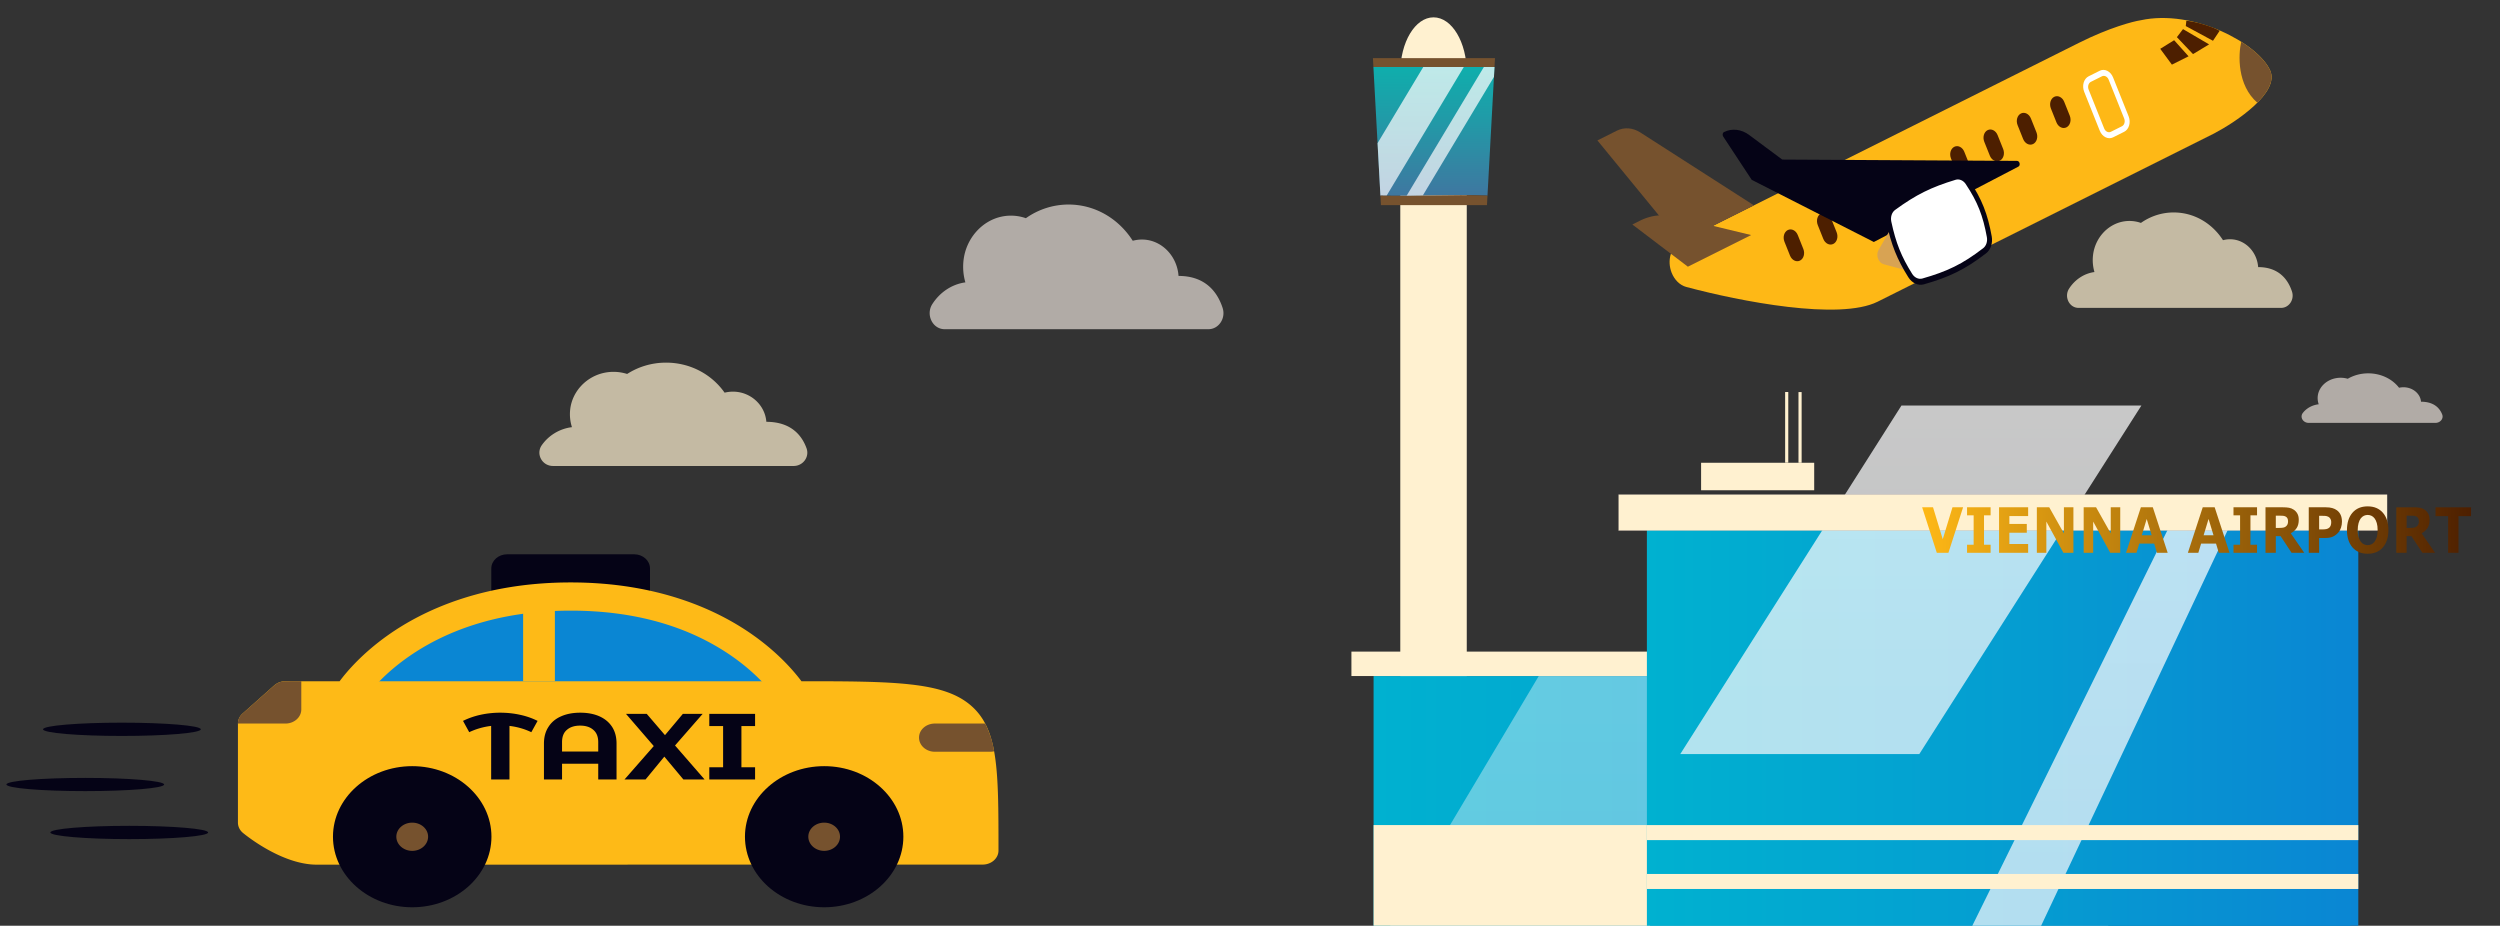
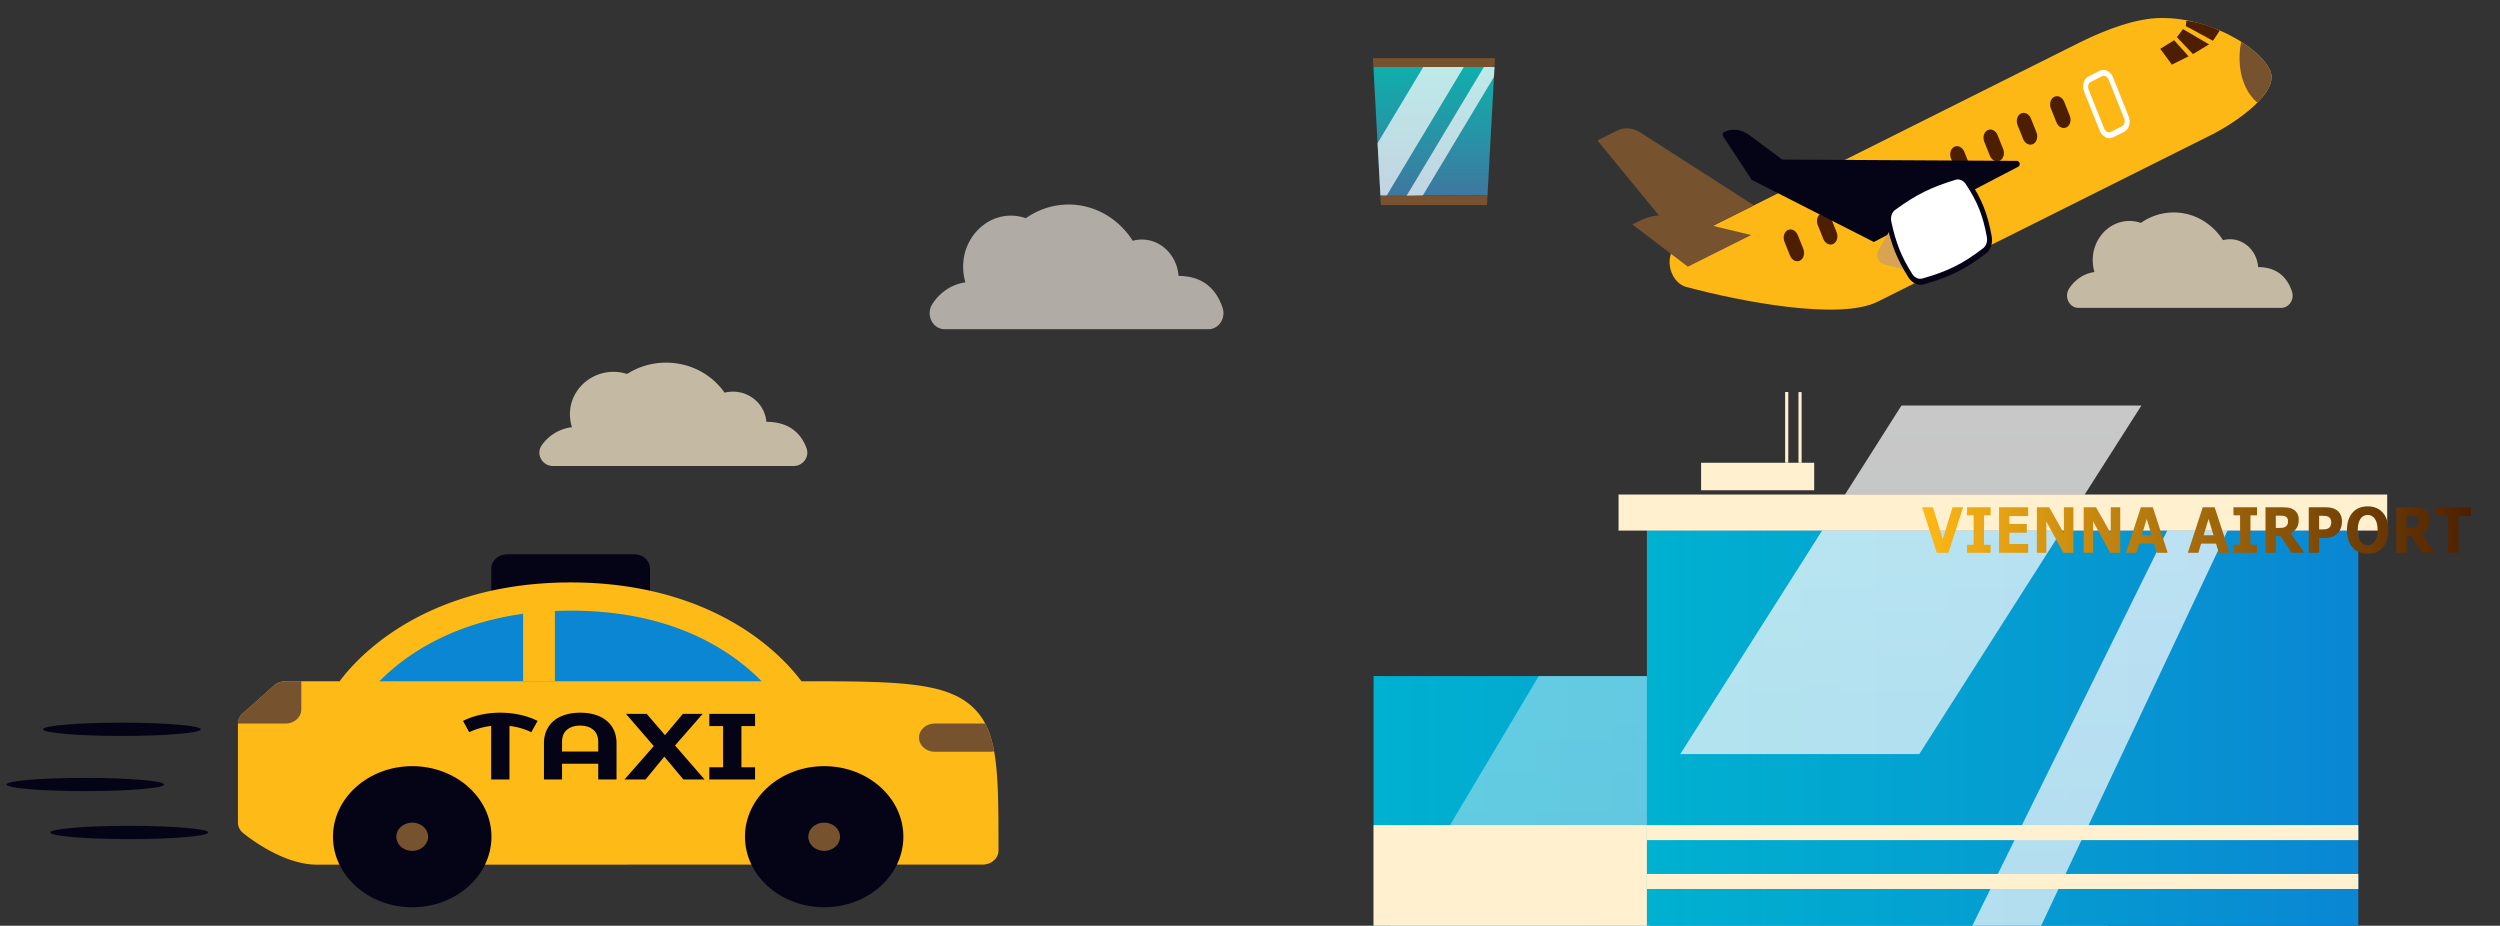
<svg xmlns="http://www.w3.org/2000/svg" xmlns:xlink="http://www.w3.org/1999/xlink" xml:space="preserve" width="33.854" height="12.536" style="max-height:500px">
  <rect width="100%" height="100%" fill="#333333" stroke="none" />
  <defs>
    <linearGradient id="a">
      <stop offset="0" style="stop-color:#feb816;stop-opacity:1" />
      <stop offset="1" style="stop-color:#4d1f00;stop-opacity:1" />
    </linearGradient>
    <linearGradient id="e" x1="1818.846" x2="7484.093" y1="3339.004" y2="3339.004" gradientTransform="matrix(.778 0 0 1 403.26 0)" gradientUnits="userSpaceOnUse">
      <stop offset="0" style="stop-color:#00b1d0" />
      <stop offset=".539" style="stop-color:#059cd1" />
      <stop offset="1" style="stop-color:#0a86d3" />
    </linearGradient>
    <linearGradient id="f" x1="3817.296" x2="3817.296" y1="2991.935" y2="3686.074" gradientUnits="userSpaceOnUse">
      <stop offset="0" style="stop-color:#fff" />
      <stop offset=".843" style="stop-color:#f4f7fa" />
    </linearGradient>
    <linearGradient id="g" x1="3052.537" x2="6263.747" y1="3096.159" y2="3096.159" gradientTransform="matrix(1 0 0 .929 0 263.25)" gradientUnits="userSpaceOnUse">
      <stop offset="0" style="stop-color:#00b1d0" />
      <stop offset=".539" style="stop-color:#059cd1" />
      <stop offset="1" style="stop-color:#0a86d3" />
    </linearGradient>
    <linearGradient id="h" x1="4243.894" x2="4243.894" y1="2506.244" y2="3686.074" gradientUnits="userSpaceOnUse">
      <stop offset="0" style="stop-color:#fff" />
      <stop offset=".843" style="stop-color:#f4f7fa" />
    </linearGradient>
    <linearGradient id="i" x1="5125.965" x2="5125.965" y1="2506.244" y2="3686.074" gradientUnits="userSpaceOnUse">
      <stop offset="0" style="stop-color:#fff" />
      <stop offset=".843" style="stop-color:#f4f7fa" />
    </linearGradient>
    <linearGradient xlink:href="#a" id="k" x1="-836.335" x2="-394.729" y1="3034.597" y2="3034.597" gradientTransform="matrix(-.237 0 0 .264 771.516 2066.772)" gradientUnits="userSpaceOnUse" />
    <clipPath id="j">
      <path fill="#fff" d="M.656.662h3000v3000H.656z" class="colorffffff svgShape" />
    </clipPath>
  </defs>
  <g style="fill:none">
    <path fill="#263238" d="M863.57 2959.333c0 .564 105.205 1.018 234.952 1.018 129.791 0 234.973-.458 234.973-1.018 0-.565-105.182-1.019-234.973-1.019-129.747 0-234.951.455-234.951 1.019" style="stroke-width:2.025" transform="matrix(-.071 0 0 .072 94.884 -199.409)" />
    <path fill="#263238" d="M2.818 11.273c0 .05-.478.09-1.068.09s-1.068-.041-1.068-.09c0-.05.478-.09 1.068-.09s1.068.04 1.068.09m-.595-.65c0 .05-.478.09-1.068.09s-1.068-.04-1.068-.09.479-.089 1.068-.089 1.068.04 1.068.09m.496-.748c0 .05-.479.09-1.068.09s-1.068-.04-1.068-.09.478-.09 1.068-.09 1.068.04 1.068.09" style="fill:#050316;fill-opacity:1;stroke-width:.041" />
    <g style="fill:none">
      <g transform="matrix(.003 0 0 .005 -4.68 -6.853)">
-         <path d="M8030.733 1417.573c82.866 0 150.042 67.176 150.042 150.042v2111.756h-300.083V1567.614c0-82.865 67.175-150.041 150.041-150.041" style="fill:#fff1d0;fill-opacity:1" />
        <linearGradient id="b" x1="8032.664" x2="8032.664" y1="1552.129" y2="1901.028" gradientUnits="userSpaceOnUse">
          <stop offset="0" style="stop-color:#0faeac" />
          <stop offset=".435" style="stop-color:#2299a7" />
          <stop offset="1" style="stop-color:#3f77a0" />
        </linearGradient>
        <path d="m8274.303 1900.382 31.66-348.253h-546.598l31.654 348.193c159.95 2.761 321.81-3.73 483.284.06" style="fill:url(#b)" />
        <linearGradient id="c" x1="8107.568" x2="8107.568" y1="1552.129" y2="1900.841" gradientUnits="userSpaceOnUse">
          <stop offset="0" style="stop-color:#fff" />
          <stop offset=".843" style="stop-color:#f4f7fa" />
        </linearGradient>
        <path d="M8305.963 1552.129h-48.075l-348.714 348.713c24.267-.087 48.569-.281 72.887-.498l321.47-321.471z" style="opacity:.73;fill:url(#c)" />
        <linearGradient id="d" x1="7972.761" x2="7972.761" y1="1552.129" y2="1900.619" gradientUnits="userSpaceOnUse">
          <stop offset="0" style="stop-color:#fff" />
          <stop offset=".843" style="stop-color:#f4f7fa" />
        </linearGradient>
        <path d="m7984.42 1552.129-206.301 206.302 12.9 141.891c9.284.161 18.596.196 27.894.297l348.49-348.49z" style="opacity:.73;fill:url(#d)" />
        <path d="m7791.019 1900.321 2.346 25.813h478.598l2.34-25.752c-161.474-3.79-323.334 2.701-483.284-.061m517.138-372.322h-550.986l2.194 24.13h546.598z" style="fill:#76522e;fill-opacity:1" />
        <path d="M7880.691 1926.134h300.084v14.579h-300.084zm45.417 48.259h30.162v44.237h-30.162zm91.475 0h30.162v44.237h-30.162zm91.475 0h30.162v44.237h-30.162zm-182.95 144.777h30.162v44.237h-30.162zm91.475 0h30.162v44.237h-30.162zm91.475 0h30.162v44.237h-30.162zm-182.95 144.776h30.162v44.237h-30.162zm91.475 0h30.162v44.237h-30.162zm91.475 0h30.162v44.237h-30.162zm-182.95 144.776h30.162v44.237h-30.162zm91.475 0h30.162v44.237h-30.162zm91.475 0h30.162v44.237h-30.162zm-182.95 144.777h30.162v44.237h-30.162zm91.475 0h30.162v44.237h-30.162zm91.475 0h30.162v44.237h-30.162zm-182.95 144.776h30.162v44.237h-30.162zm91.475 0h30.162v44.237h-30.162zm91.475 0h30.162v44.237h-30.162zm-182.95 144.776h30.162v44.237h-30.162zm91.475 0h30.162v44.237h-30.162zm91.475 0h30.162v44.237h-30.162z" />
      </g>
      <path d="M1818.846 2991.935h4409.196v694.139H1818.846z" style="fill:url(#e);stroke-width:.882" transform="matrix(.003 0 0 .005 13.144 -5.805)" />
      <path d="M1875.583 3686.074h3241.732l641.694-694.139H2564.422z" style="opacity:.39;fill:url(#f)" transform="matrix(.003 0 0 .005 13.144 -5.805)" />
-       <path d="M1718.828 2925.758H6187.87v66.177H1718.828z" style="fill:#fff1d0;fill-opacity:1;stroke-width:.872" transform="matrix(.003 0 0 .005 13.144 -5.805)" />
      <path d="M1823.935 3114.181h1222.373v6.499H1823.935zm0 130.077h1222.373v6.499H1823.935z" style="opacity:.21" transform="matrix(.003 0 0 .005 13.144 -5.805)" />
      <path d="M1818.846 3395.606h1247.872v290.468H1818.846zm1857.69-1172.982h14.181v191.441h-14.181z" style="fill:#fff1d0;fill-opacity:1" transform="matrix(.003 0 0 .005 13.144 -5.805)" />
      <path d="M3052.537 2590.504h3211.21v1095.57h-3211.21z" style="fill:url(#g);stroke-width:.964" transform="matrix(.003 0 0 .005 13.144 -5.805)" />
      <path d="m4282.165 3686.074 1002.443-1179.83h-1083.11l-998.318 1179.83z" style="opacity:.73;fill:url(#h)" transform="matrix(.003 0 0 .004 13.144 -4.533)" />
      <path d="M4506.611 3686.074h311.388l927.32-1179.83h-268.535z" style="opacity:.73;fill:url(#i)" transform="matrix(.003 0 0 .005 13.144 -5.805)" />
      <path d="M3297.199 2414.313h510.51v74.449h-510.51z" style="fill:#fff1d0;fill-opacity:1" transform="matrix(.003 0 0 .005 13.144 -5.805)" />
      <path d="M23.813 5.744h1.652v.103h-1.652z" />
      <path d="M3736.805 2222.871h14.181v191.441h-14.181z" style="fill:#fff1d0;fill-opacity:1" transform="matrix(.003 0 0 .005 13.144 -5.805)" />
      <path d="M3297.199 2506.244h9.454v1179.83h-9.454zm250.528 0h9.454v1179.83h-9.454zm250.528 0h9.454v1179.83h-9.454zm250.528 0h9.454v1179.83h-9.454zm250.529 0h9.454v1179.83h-9.454zm250.528 0h9.454v1179.83h-9.454zm250.528 0h9.454v1179.83h-9.454zm250.528 0h9.454v1179.83h-9.454zm250.529 0h9.454v1179.83h-9.454zm250.528 0h9.454v1179.83h-9.454zm250.528 0h9.454v1179.83h-9.454zm250.529 0h9.454v1179.83h-9.454z" style="opacity:.21" transform="matrix(.003 0 0 .005 13.144 -5.805)" />
      <path d="M3052.537 3395.606h3211.21v40.662h-3211.21zm0 132.355h3211.21v40.662h-3211.21z" style="fill:#fff1d0;fill-opacity:1" transform="matrix(.003 0 0 .005 13.144 -5.805)" />
      <path d="M2924.951 2500.799h3468.611v96.902H2924.951z" style="fill:#fff1d0;fill-opacity:1;stroke:#ccbfb2;stroke-opacity:1" transform="matrix(.003 0 0 .005 13.144 -5.805)" />
      <path d="M3052.537 2507.423h3205.26v44.906h-3205.26zm-1233.691 484.512h1233.691v28.362H1818.846z" style="opacity:.29" transform="matrix(.003 0 0 .005 13.144 -5.805)" />
    </g>
    <g fill="#8526fe" class="color000000 svgShape" clip-path="url(#j)" transform="matrix(-.004 .002 .002 .005 29.315 -8.087)">
      <path fill="#d8a353" d="M685.506 1704.68H1824.29c129.7 0 388.51-156.44 523.54-249.26 15.88-10.92 25.18-29.03 25.18-48.3 0-32.86-26.63-59.49-59.48-59.49H963.626c-102.228 0-175.39 12.53-199.193 18.79-161.61 33.83-304.428 184.16-308.187 259.33-3.006 60.14 151.588 77.67 229.26 78.93" class="colorf15846 svgShape" style="fill:#feb816;fill-opacity:1" />
      <path fill="#5fe4d4" d="m2303.09 1054.9-238.27 292.73h248.06l120.26-323.22h-65.92c-24.87 0-48.42 11.2-64.13 30.49" class="colorf1f1f1 svgShape" style="fill:#76522e;fill-opacity:1" />
      <path fill="#5fe4d4" d="m2299.75 1284.48-193.58 127.04h214.22l108.99-157.85h-26.52a187.94 187.94 0 0 0-103.11 30.81" class="colorf1f1f1 svgShape" style="fill:#76522e;fill-opacity:1" />
      <path fill="#fff" fill-rule="evenodd" d="M907.25 1464.14c0-16.6 13.461-30.07 30.067-30.07H974.9c16.606 0 30.07 13.47 30.07 30.07v105.24c0 16.6-13.464 30.06-30.07 30.06h-37.583c-16.606 0-30.067-13.46-30.067-30.06zm30.067-15.03c-8.303 0-15.034 6.73-15.034 15.03v105.24c0 8.3 6.731 15.03 15.034 15.03H974.9c8.303 0 15.034-6.73 15.034-15.03v-105.24c0-8.3-6.731-15.03-15.034-15.03z" class="colorffffff svgShape" clip-rule="evenodd" />
      <path fill="#ad59d4" d="M1072.62 1464.14c0-12.45 10.09-22.55 22.55-22.55 12.45 0 22.55 10.1 22.55 22.55v37.59c0 12.45-10.1 22.55-22.55 22.55-12.46 0-22.55-10.1-22.55-22.55zm112.75 0c0-12.45 10.1-22.55 22.55-22.55s22.55 10.1 22.55 22.55v37.59c0 12.45-10.1 22.55-22.55 22.55s-22.55-10.1-22.55-22.55zm112.75 0c0-12.45 10.1-22.55 22.55-22.55s22.55 10.1 22.55 22.55v37.59c0 12.45-10.1 22.55-22.55 22.55s-22.55-10.1-22.55-22.55zm112.75 0c0-12.45 10.1-22.55 22.55-22.55s22.55 10.1 22.55 22.55v37.59c0 12.45-10.1 22.55-22.55 22.55s-22.55-10.1-22.55-22.55zm451 0c0-12.45 10.1-22.55 22.55-22.55 12.46 0 22.55 10.1 22.55 22.55v37.59c0 12.45-10.09 22.55-22.55 22.55-12.45 0-22.55-10.1-22.55-22.55z" class="color3e3d3d svgShape" style="fill:#4d1f00;fill-opacity:1" />
      <path fill="#5fe4d4" d="m1933.28 1276.22-660.87 267.93c-7.6 3.08-5.48 14.36 2.72 14.48l492.78 6.99 274.36-278.12 31.57-129.77c1.15-4.73-2.47-9.29-7.34-9.29-26.87 0-52.23 13.05-67.72 35z" class="colorf1f1f1 svgShape" style="fill:#050316;fill-opacity:1" />
      <path fill="#d8a353" d="m1763.67 1589.05-78.44-45.98v139.06l79.84-55.06c13.58-9.37 12.83-29.68-1.4-38.02" class="colorf15846 svgShape" />
      <path fill="#ad59d4" d="M1974.62 1464.14c0-12.45 10.1-22.55 22.56-22.55 12.45 0 22.55 10.1 22.55 22.55v37.59c0 12.45-10.1 22.55-22.55 22.55-12.46 0-22.56-10.1-22.56-22.55z" class="color3e3d3d svgShape" style="fill:#4d1f00;fill-opacity:1" />
      <path fill="#fff" d="M1436.02 1536.67c3.52-14.16 15.49-24.59 29.94-26.61 77.6-10.9 129.59-11.25 206.84-.23 14.93 2.13 27.08 13.25 30.19 28 11.5 54.67 11.28 92.53.05 144.67-3.14 14.56-15.13 25.52-29.85 27.78-77.77 11.93-130.02 13.15-208.1.15-14-2.33-25.41-12.64-28.86-26.4-13.52-53.98-13.95-92.19-.21-147.36z" class="colorffffff svgShape" style="stroke:#050316;stroke-opacity:1" />
      <path fill="#ad59d4" fill-rule="evenodd" d="M1671.74 1517.27c-76.52-10.91-127.8-10.57-204.74.23-11.52 1.62-20.93 9.91-23.69 20.98-13.43 53.96-13.01 90.91.21 143.72 2.7 10.79 11.69 18.96 22.8 20.81 77.19 12.85 128.63 11.67 205.73-.16 11.75-1.8 21.18-10.52 23.64-21.93 11.01-51.1 11.23-87.89-.06-141.54-2.43-11.59-12.01-20.42-23.89-22.11m-206.83-14.66c78.27-10.98 130.97-11.34 208.96-.22 17.97 2.56 32.7 15.97 36.47 33.9 11.72 55.68 11.51 94.6.05 147.79-3.82 17.71-18.35 30.92-36.06 33.63-78.43 12.03-131.5 13.28-210.48.13-16.87-2.81-30.72-15.25-34.91-31.99-13.81-55.15-14.25-94.6-.21-151 4.29-17.24 18.82-29.8 36.18-32.24" class="color3e3d3d svgShape" clip-rule="evenodd" style="fill:#050316;fill-opacity:1" />
      <path fill="#ad59d4" d="m584.032 1494.21-30.067-15.04c16.678-18.73 61.133-50.4 82.684-60.13l7.516 11.28zm71.409-60.14-56.376 63.9 56.376 3.75 26.308-56.37zm37.583 15.04-22.55 52.61h56.375l15.034-48.85z" class="color3e3d3d svgShape" style="fill:#4d1f00;fill-opacity:1" />
      <path fill="#5fe4d4" fill-rule="evenodd" d="M528.744 1684.1c37.14-62.4.229-129.48-23.363-155.76-29.776 36.18-47.83 71.33-49.135 97.41-1.377 27.54 30.297 46.15 72.498 58.35" class="colorf1f1f1 svgShape" clip-rule="evenodd" style="fill:#76522e;fill-opacity:1" />
    </g>
    <path d="m961.982 2864.98 2.797 8.556h2.215l2.797-8.556h-2.075l-1.855 6.01-1.854-6.01zm-5.249 8.556h4.492v-1.517h-1.257v-5.522h1.257v-1.517h-4.492v1.517h1.257v5.522h-1.257zm-7.16 0h5.548v-8.556h-5.548v1.655h3.58v1.477h-3.323v1.655h3.323v2.114h-3.58zm-8.634 0h1.906l3.256-5.872v5.872h1.813v-8.556h-2.364l-2.798 4.902v-4.902h-1.813zm-8.932 0h1.906l3.255-5.872v5.872h1.814v-8.556h-2.365l-2.797 4.902v-4.902h-1.813zm-9.046 0h2.045l.531-1.73h2.843l.531 1.73h1.994l-2.834-8.556h-2.277zm3.055-3.298.943-3.068.942 3.068zm-14.851 3.298h2.045l.53-1.73h2.844l.53 1.73h1.994l-2.833-8.556h-2.277zm3.055-3.298.942-3.068.943 3.068zm-8.304 3.298h4.492v-1.517h-1.257v-5.522h1.257v-1.517h-4.492v1.517h1.257v5.522h-1.257zm-5.914-5.936q0-.321.119-.551.118-.23.407-.362.2-.092.468-.11.268-.022.624-.022h.716v2.304h-.608q-.474 0-.794-.052-.319-.052-.535-.236-.206-.178-.299-.39-.098-.219-.098-.58zm-3.086 5.936h2.416l2.092-3.137h.912v3.137h1.967v-8.556h-3.317q-.68 0-1.17.086t-.916.374q-.433.287-.685.747-.258.454-.258 1.143 0 .948.397 1.546.391.598 1.123.994zm-7.196-5.855q0 .575.18 1.126.18.546.516.92.458.505 1.025.764.561.258 1.4.258h1.232v2.787h1.978v-8.556h-3.256q-.731 0-1.23.144-.505.138-.892.42-.463.338-.706.867-.247.529-.247 1.27m2.045.052q0-.362.175-.62.176-.265.407-.368.31-.138.603-.15.294-.017.783-.017h.34v2.563h-.567q-.504 0-.829-.069-.33-.069-.551-.276-.19-.184-.273-.436-.088-.259-.088-.627m-10.905 1.528q0 2.046 1.05 3.253 1.052 1.2 2.906 1.2 1.85 0 2.9-1.2 1.051-1.207 1.051-3.253 0-2.062-1.05-3.258-1.052-1.2-2.9-1.2-1.845 0-2.901 1.2-1.056 1.196-1.056 3.258m2.622 2.167q-.288-.391-.428-.92-.139-.534-.139-1.252 0-.77.16-1.31t.417-.874q.263-.345.608-.5.34-.155.711-.155.376 0 .71.15.33.149.609.494.257.321.422.89.16.563.16 1.31 0 .765-.155 1.305-.16.534-.417.873-.258.34-.603.5t-.726.16-.726-.16q-.345-.167-.603-.511m-8.433-3.827q0-.322.119-.552.118-.23.407-.362.2-.092.469-.109.267-.023.623-.023h.716v2.304h-.608q-.474 0-.793-.052t-.536-.235q-.206-.179-.299-.391-.098-.219-.098-.58m-3.085 5.935h2.416l2.091-3.137h.912v3.137h1.968v-8.555h-3.318q-.68 0-1.17.086-.488.086-.916.373-.433.287-.685.747-.258.454-.258 1.144 0 .948.397 1.545.391.598 1.123.994zm-6.867-6.9h2.395v6.9h1.979v-6.9h2.395v-1.655h-6.769z" aria-label="VIENNA AIRPORT" style="font-weight:700;font-size:44.5px;-inkscape-font-specification:&quot;sans-serif Bold&quot;;fill:url(#k);stroke-width:25.846;paint-order:fill markers stroke" transform="matrix(-.071 0 0 .072 94.884 -199.409)" />
    <path d="M1182.566 2853.882c.846-2.321 2.861-4.978 7.664-4.978.25-3.16 3.011-5.673 6.371-5.673.547 0 1.095.072 1.593.192 2.438-3.423 6.52-5.65 11.173-5.65 2.738 0 5.3.79 7.416 2.131a8.7 8.7 0 0 1 4.255-.24c3.46.671 6.172 3.447 6.595 6.822a7.9 7.9 0 0 1-.323 3.423c2.364.287 4.43 1.556 5.723 3.351 1.22 1.652 0 3.95-2.115 3.95h-45.938c-1.743-.025-3.012-1.7-2.414-3.328" style="opacity:.71;fill:#fff1d0;fill-opacity:1;stroke-width:2.441" transform="matrix(-.071 0 0 .072 94.884 -199.409)" />
    <path d="M899.25 2824.403c.713-2.144 2.41-4.597 6.455-4.597.21-2.918 2.535-5.239 5.364-5.239.46 0 .922.066 1.341.177 2.054-3.161 5.49-5.217 9.409-5.217 2.305 0 4.463.73 6.244 1.968a6.7 6.7 0 0 1 3.583-.221c2.913.619 5.197 3.183 5.553 6.3a7.9 7.9 0 0 1-.272 3.16c1.99.265 3.73 1.437 4.82 3.094 1.026 1.526 0 3.647-1.782 3.647h-38.682c-1.467-.022-2.535-1.569-2.032-3.072" style="opacity:.71;fill:#fff1d0;fill-opacity:1;stroke-width:2.152" transform="matrix(-.071 0 0 .072 94.884 -199.409)" />
-     <path d="M870.605 2847.51c.445-1.113 1.506-2.387 4.033-2.387.131-1.515 1.585-2.72 3.353-2.72.288 0 .576.035.838.092 1.284-1.641 3.432-2.708 5.881-2.708 1.44 0 2.79.378 3.903 1.02a5 5 0 0 1 2.24-.114c1.82.321 3.248 1.653 3.47 3.271a3.45 3.45 0 0 1-.17 1.641c1.244.138 2.331.746 3.012 1.607.642.792 0 1.893-1.113 1.893h-24.177c-.917-.012-1.585-.814-1.27-1.595" style="opacity:.71;fill:#e4dcd5;fill-opacity:1;stroke-width:1.226" transform="matrix(-.071 0 0 .072 94.884 -199.409)" />
    <path d="M1103.212 2827.471c.927-2.8 3.138-6.006 8.404-6.006.273-3.812 3.302-6.844 6.985-6.844.6 0 1.2.088 1.746.232 2.675-4.13 7.15-6.815 12.252-6.815a14.2 14.2 0 0 1 8.132 2.57 8.7 8.7 0 0 1 4.665-.289c3.793.809 6.768 4.158 7.231 8.23.164 1.444.027 2.83-.354 4.129 2.592.347 4.857 1.877 6.276 4.043 1.337 1.992 0 4.764-2.32 4.764h-50.37c-1.91-.029-3.302-2.05-2.647-4.014" style="opacity:.71;fill:#e4dcd5;fill-opacity:1;stroke-width:2.807" transform="matrix(-.071 0 0 .072 94.884 -199.409)" />
    <path d="m7.88 17.18-.12.03z" style="fill:#212121" transform="matrix(.078 0 0 .082 32.39 .026)" />
    <path fill="#434A54" d="M8.802 8.152H6.653v-.454c0-.106.096-.192.215-.192h1.72c.118 0 .214.086.214.192z" style="fill:#050316;fill-opacity:1;stroke-width:.019" />
    <path fill="#FFCE54" d="M4.719 9.416s.795-1.338 3.009-1.338 3.004 1.338 3.004 1.338c2.574 0 2.574 0 2.574 2.101H4.295c-.397.003-.859-.378-.859-.378V9.798l.43-.382Z" style="fill:#feba17;fill-opacity:1;stroke-width:.019" />
    <path fill="#4FC2E9" d="M10.589 9.225c-.315-.37-1.175-1.147-2.861-1.147-1.688 0-2.55.777-2.866 1.147z" style="fill:#0a86d3;fill-opacity:1;stroke-width:.019" />
    <path fill="#3BAFDA" d="M7.084 8.16h.43v1.065h-.43Z" style="fill:#feba17;fill-opacity:1;stroke-width:.019" />
    <path fill="#FFCE54" d="M4.29 11.709c-.465 0-.946-.386-1-.43a.216.192 0 0 1-.068-.14V9.798a.215.191 0 0 1 .063-.135l.429-.382a.23.23 0 0 1 .152-.056h.733c.1-.135.312-.382.661-.628.46-.324 1.262-.71 2.468-.71s2.006.386 2.465.71c.349.246.56.494.66.628 1.26 0 1.905.01 2.276.313.392.32.392.874.392 1.98 0 .105-.096.19-.215.19zm-.639-.658c.147.105.428.275.64.275h8.8c0-.842-.017-1.314-.251-1.506-.26-.213-.917-.213-2.108-.213a.215.191 0 0 1-.19-.102c-.001-.002-.192-.314-.632-.62-.588-.408-1.322-.616-2.182-.616-2.061 0-2.812 1.224-2.82 1.236a.214.19 0 0 1-.189.102h-.765l-.303.27Z" style="fill:#feba17;fill-opacity:1;stroke-width:.019" />
    <path fill="#434A54" d="M5.582 10.375c-.591 0-1.073.429-1.073.955 0 .528.482.956 1.073.956.592 0 1.073-.428 1.073-.956 0-.526-.481-.955-1.073-.955m5.579 0c-.592 0-1.073.429-1.073.955 0 .528.481.956 1.073.956.591 0 1.072-.428 1.072-.956 0-.526-.48-.955-1.072-.955" style="fill:#050316;fill-opacity:1;stroke-width:.019" />
    <path fill="#F5F7FA" d="M5.367 11.33c0 .106.097.192.215.192.119 0 .215-.086.215-.192 0-.105-.096-.19-.215-.19-.118 0-.215.085-.215.19m5.579 0c0 .106.096.192.215.192.118 0 .214-.086.214-.192 0-.105-.096-.19-.214-.19-.119 0-.215.085-.215.19m2.516-1.156a1.3 1.3 0 0 0-.121-.376h-.681c-.119 0-.215.085-.215.19 0 .106.096.192.215.192h.749a.21.186 0 0 0 .053-.006" style="fill:#76522e;fill-opacity:1;stroke-width:.019" />
    <path fill="#FC6E51" d="M3.866 9.225a.215.191 0 0 0-.152.056l-.43.382a.18.18 0 0 0-.062.135h.644c.118 0 .214-.086.214-.191v-.382z" style="fill:#76522e;fill-opacity:1;stroke-width:.019" />
    <path fill="#38303b" d="M7.195 9.915a.827.69 0 0 0-.296-.085v.725h-.248V9.83a.842.702 0 0 0-.297.085l-.084-.153a.92.767 0 0 1 .239-.083 1.048.873 0 0 1 .265-.028q.138 0 .266.028a1 1 0 0 1 .24.083zm.663-.264q.148 0 .259.049.11.049.171.142.061.094.061.227v.486h-.248v-.213h-.49v.213h-.245v-.486q0-.133.062-.227.06-.094.171-.142.11-.049.259-.049m.243.526v-.127q0-.11-.066-.166-.065-.058-.179-.058t-.18.058q-.065.055-.065.166v.127zm1.153.378-.258-.309-.254.309h-.285l.396-.452-.376-.436h.281l.247.288.242-.288h.268l-.374.428.4.46Zm.786-.723v.558h.185v.165h-.62v-.165h.187v-.558h-.187v-.165h.62v.165z" style="fill:#050316;fill-opacity:1;stroke-width:.127" />
  </g>
</svg>